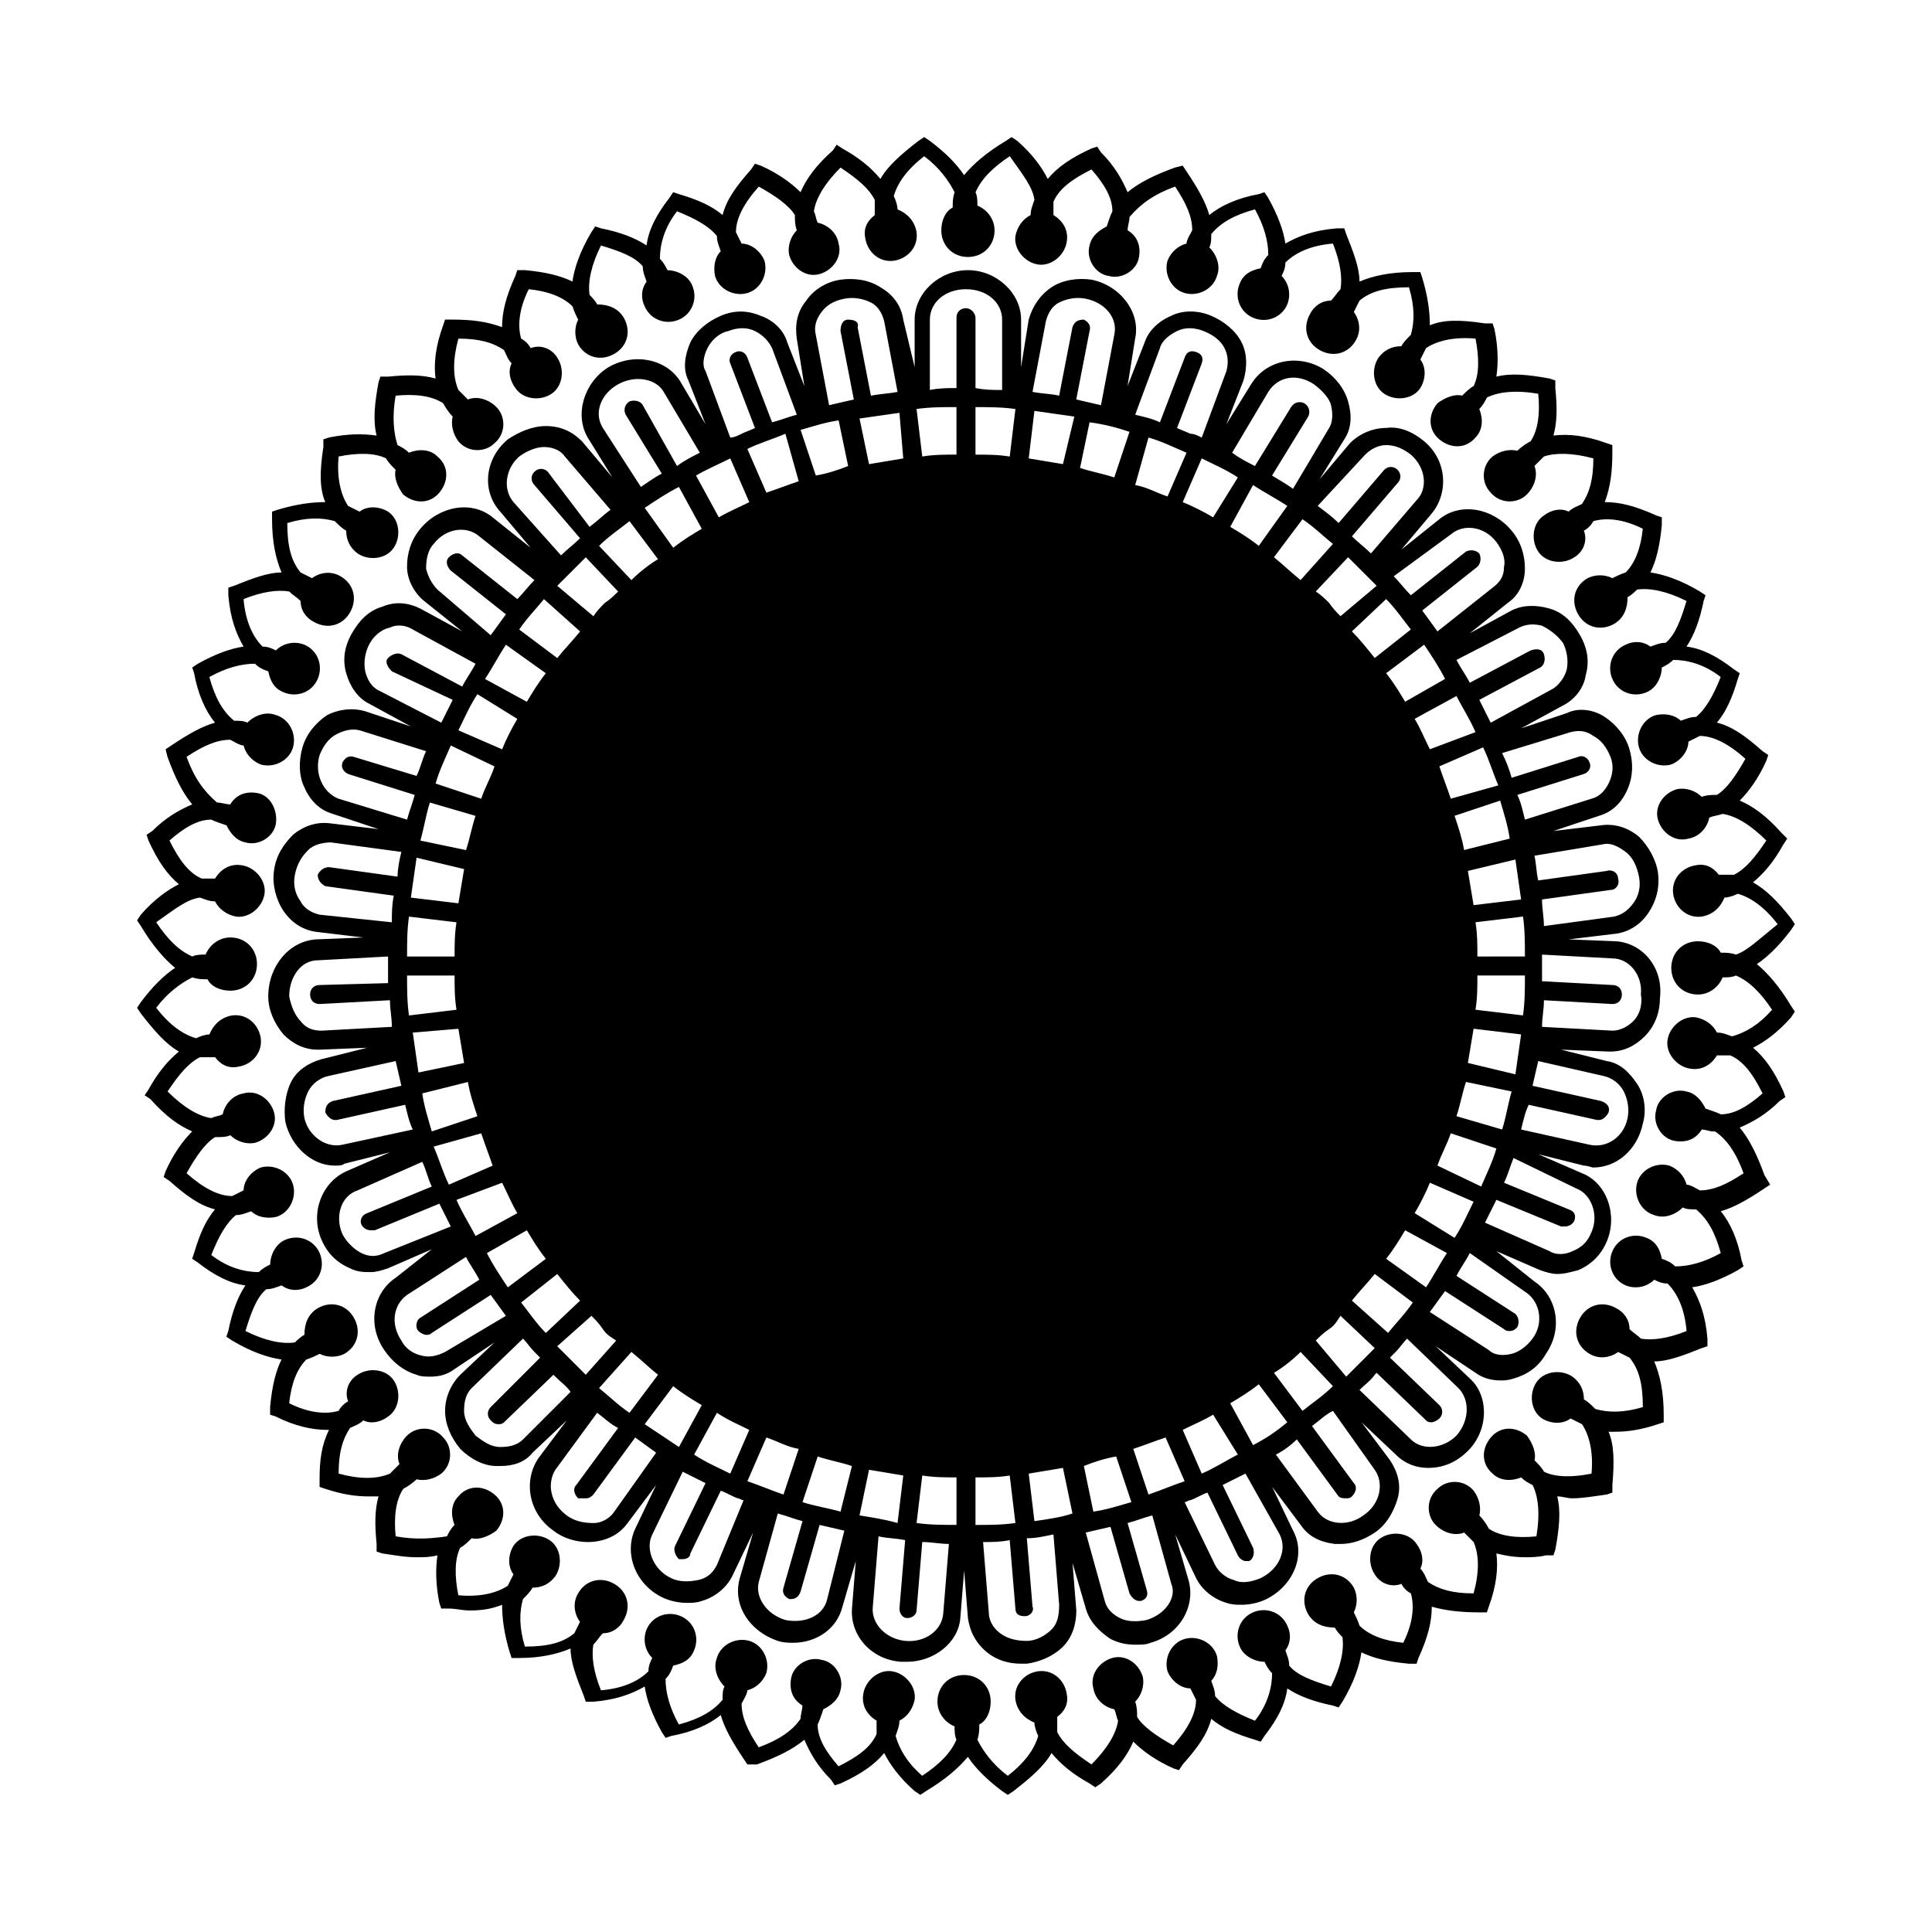
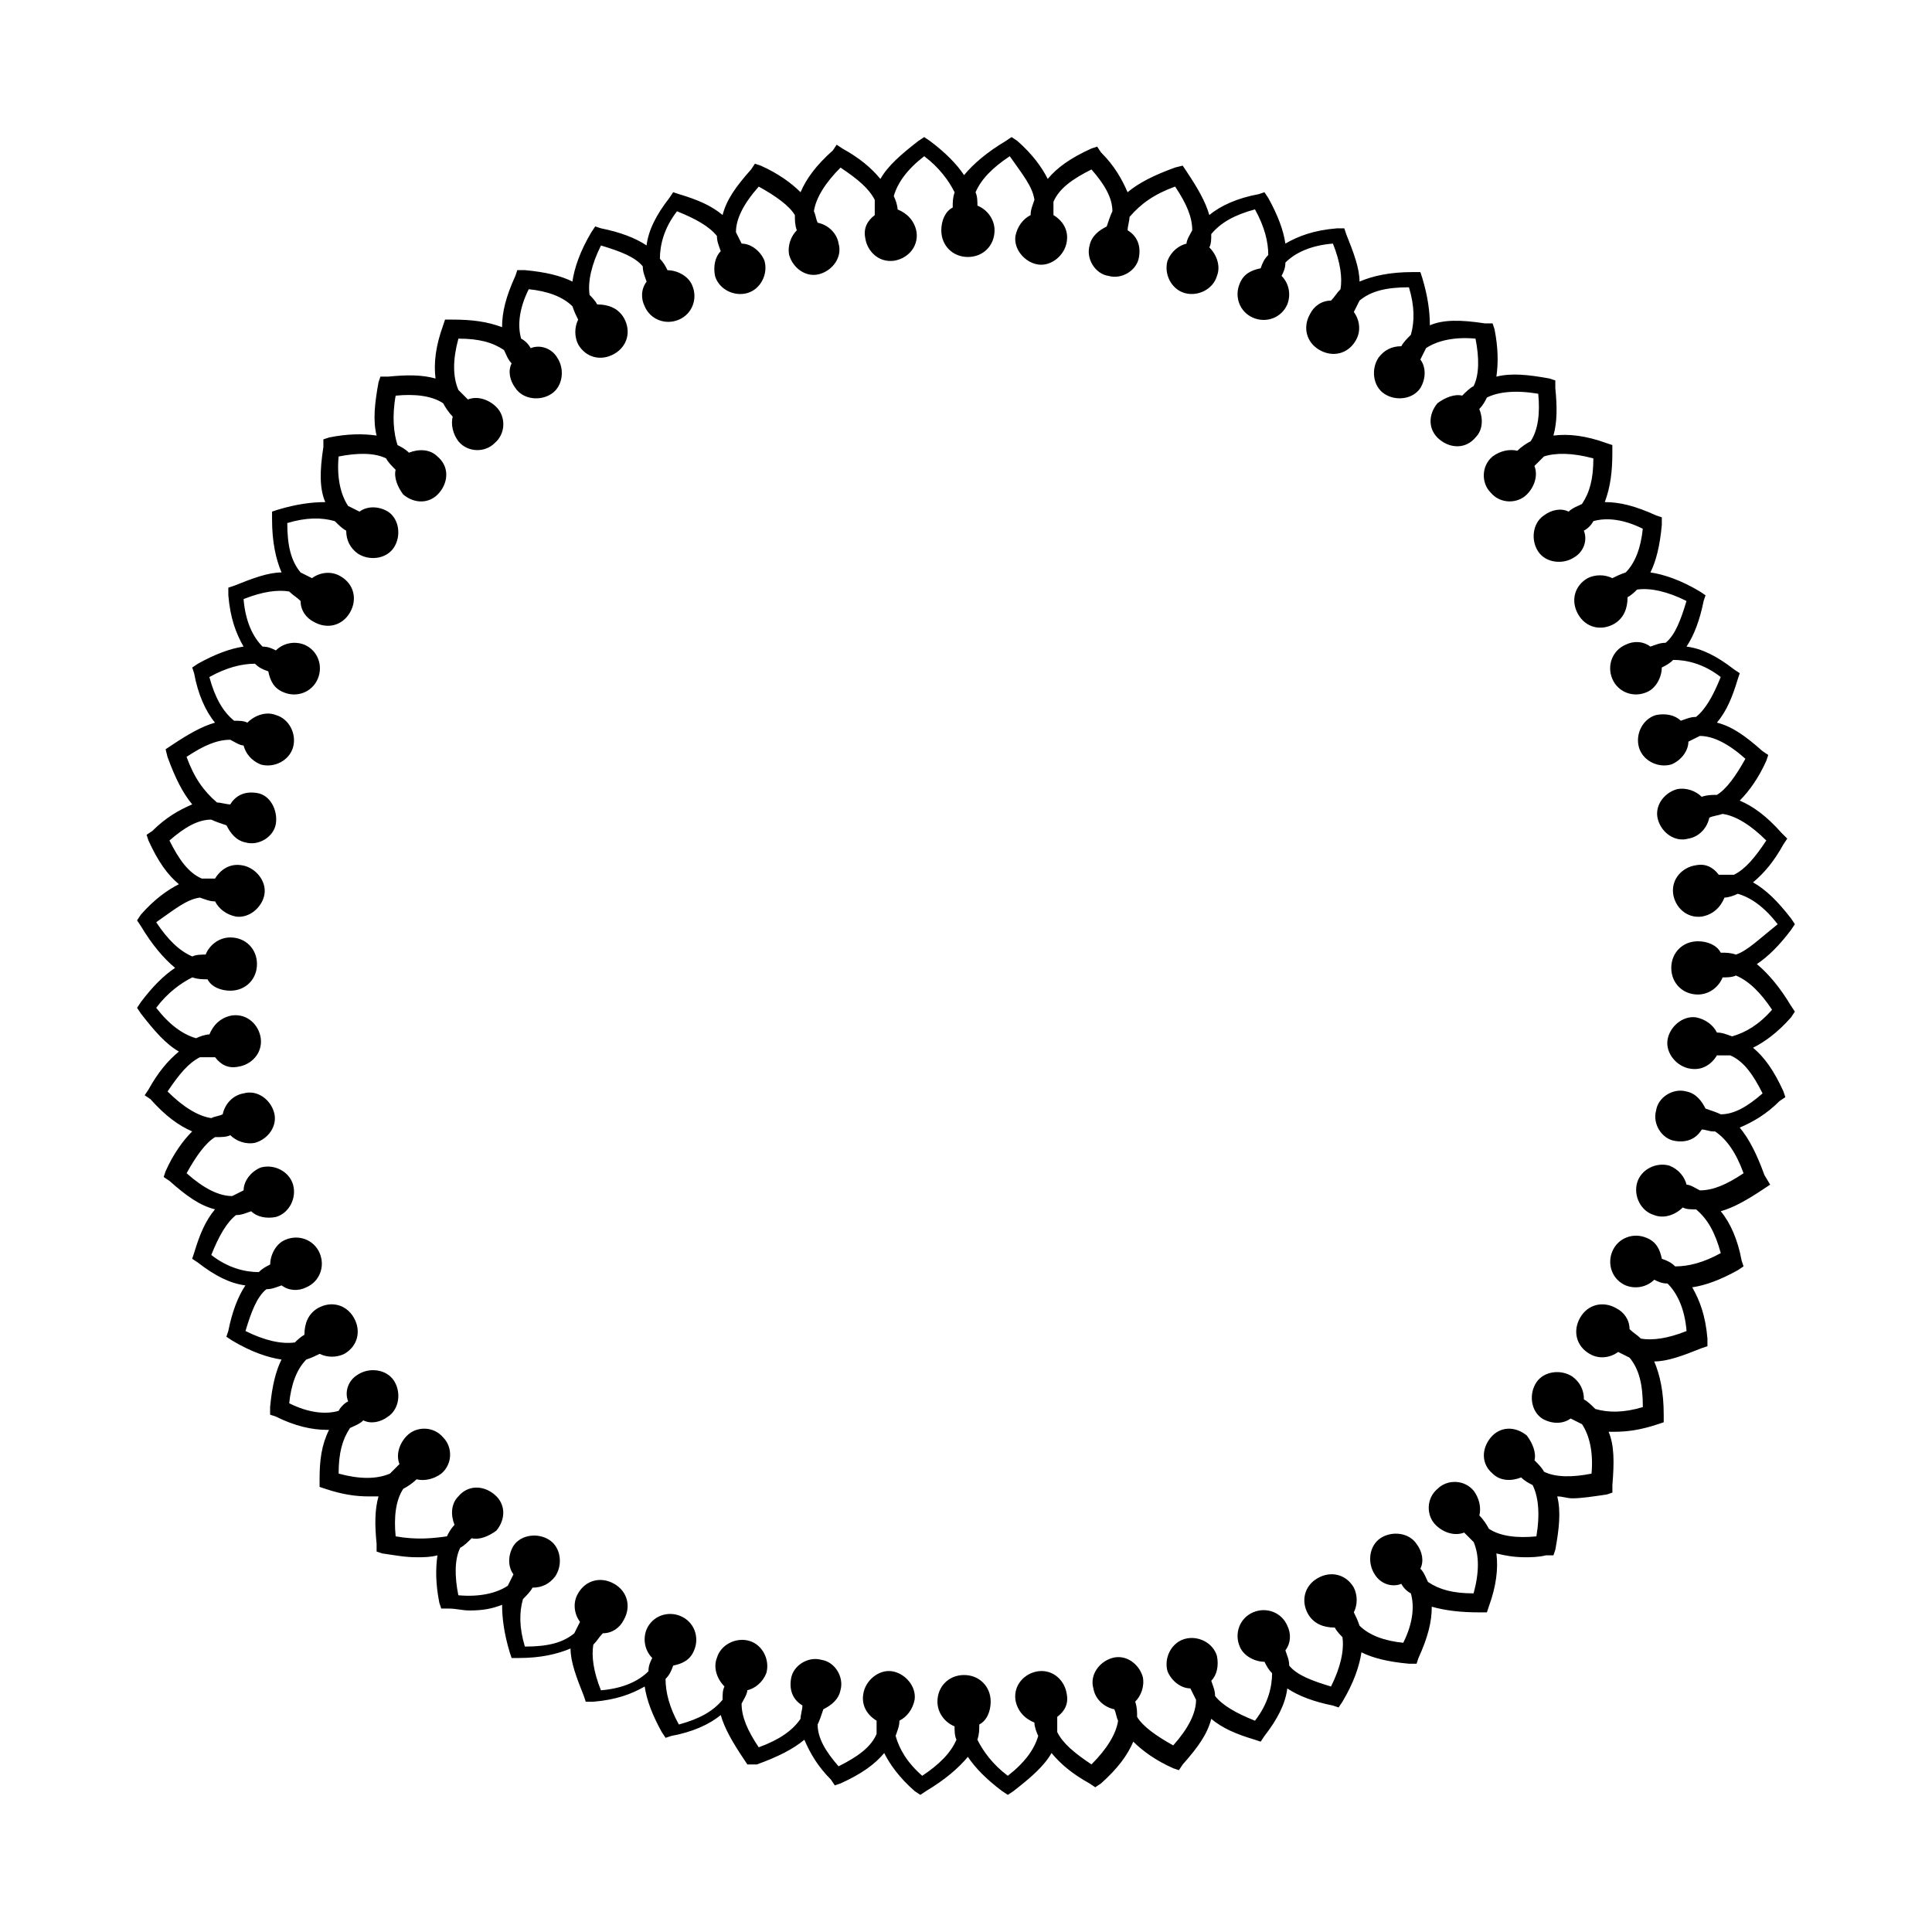
<svg xmlns="http://www.w3.org/2000/svg" fill="#000000" width="800px" height="800px" version="1.1" viewBox="144 144 512 512">
  <g>
-     <path d="m572.3 393.45-12.594-0.504 12.594-1.512c3.527-0.504 6.551-2.519 8.566-5.543 2.016-3.023 3.023-6.551 2.519-10.578-0.504-3.527-2.519-7.055-5.039-9.574-3.023-2.519-6.551-3.527-10.078-3.023l-12.594 1.512 12.09-4.031c3.527-1.008 6.047-3.527 7.559-7.055s1.512-7.055 0.504-10.578c-1.008-3.527-3.527-6.551-6.551-8.566-3.023-2.016-7.055-2.519-10.078-1.008l-12.09 4.031 11.082-6.047c3.023-1.512 5.543-4.535 6.047-8.062 1.008-3.527 0.504-7.055-1.512-10.578-2.016-3.527-4.535-6.047-8.062-7.055-3.527-1.008-7.055-1.008-10.078 0.504l-11.082 6.047 10.078-8.062c3.023-2.016 4.535-5.543 4.535-9.07 0-3.527-1.008-7.055-3.527-10.078-5.039-6.047-13.602-7.559-19.145-3.023l-10.078 8.062 8.062-9.574c4.535-5.543 4.031-14.105-2.016-19.145-3.023-2.519-6.551-4.031-10.078-3.527-3.527 0-7.055 1.512-9.574 4.031l-8.062 9.574 6.551-10.578c2.016-3.023 2.016-6.551 1.008-10.078-1.008-3.527-3.527-6.551-6.551-8.566-6.551-4.031-15.113-2.519-19.145 4.031l-6.551 10.578 4.535-11.586c1.008-3.527 1.008-7.055-0.504-10.078-1.512-3.023-4.535-5.543-8.062-7.055-3.527-1.512-7.559-1.512-10.578 0-3.527 1.512-6.047 4.031-7.055 7.055l-4.535 11.586 2.016-12.594c1.512-7.055-4.031-14.105-11.586-15.617-3.527-0.504-7.559 0-10.578 2.016-3.023 2.016-5.039 5.039-6.047 8.566l-2.016 12.594v-12.594c0-7.055-6.551-13.098-14.105-13.098-7.559 0-14.105 6.047-14.105 13.098v12.594l-3.019-12.586c-0.504-3.527-2.519-6.551-6.047-8.566-3.023-2.016-7.055-2.519-10.578-2.016-3.527 0.504-7.055 2.519-9.07 5.543-2.519 3.023-3.023 6.551-2.519 10.078l2.016 12.594-4.535-11.586c-1.008-3.527-4.031-6.047-7.055-7.055-3.527-1.512-7.055-1.512-10.578 0-3.527 1.512-6.551 4.031-8.062 7.055-1.512 3.527-2.016 7.055-0.504 10.078l4.535 11.586-6.547-11.086c-3.527-6.047-12.09-8.062-19.145-4.031-6.551 4.031-9.07 12.594-5.543 18.641l6.551 10.578-8.062-9.574c-2.519-2.519-5.543-4.031-9.574-4.031-3.527 0-7.055 1.512-10.078 3.527-6.047 5.039-7.055 13.602-2.016 19.145l8.062 9.574-10.078-8.062c-5.543-4.535-14.105-3.023-19.145 3.023-2.519 3.023-3.527 6.551-3.527 10.078 0 3.527 2.016 7.055 4.535 9.07l10.078 8.062-11.082-6.047c-3.023-1.512-6.551-2.016-10.078-0.504-3.527 1.008-6.047 3.527-8.062 7.055-2.016 3.527-2.519 7.055-1.512 10.578 1.008 3.527 3.023 6.551 6.047 8.062l11.082 6.047-12.09-4.031c-3.527-1.008-7.055-0.504-10.078 1.008-3.023 2.016-5.543 5.039-6.551 8.566-1.008 3.527-1.008 7.559 0.504 10.578 1.512 3.527 4.031 6.047 7.559 7.055l12.09 4.031-12.594-1.512c-3.527-0.504-7.055 0.504-10.078 3.023-2.519 2.519-4.535 5.543-5.039 9.574-0.504 3.527 0.504 7.559 2.519 10.578 2.016 3.023 5.039 5.039 8.566 5.543l12.594 1.512-12.594 0.504c-7.055 0.504-12.594 7.055-12.594 15.113 0 3.527 1.512 7.055 4.031 10.078 2.519 2.519 5.543 4.031 9.07 4.031h0.504l12.594-0.504-12.09 3.023c-3.527 1.008-6.551 3.023-8.062 6.047-1.512 3.023-2.016 7.055-1.512 10.578 1.512 6.551 7.055 11.586 13.098 11.586 1.008 0 2.016 0 2.519-0.504l12.09-3.023-11.586 5.039c-6.551 3.023-9.574 11.082-6.551 18.137 1.512 3.527 4.031 6.047 7.559 7.559 2.016 1.008 3.527 1.008 5.543 1.008 1.512 0 3.023-0.504 4.535-1.008l11.586-5.039-9.566 7.555c-6.047 4.031-7.559 12.594-3.023 19.145 2.016 3.023 5.039 5.543 8.566 6.551 1.008 0.504 2.519 0.504 3.527 0.504 2.519 0 4.535-0.504 6.551-2.016l10.578-7.055-9.07 8.566c-2.519 2.519-4.031 6.047-4.031 9.574 0 3.527 1.512 7.055 4.031 10.078 2.519 2.519 6.047 4.535 9.574 4.535h1.008c3.527 0 6.551-1.008 8.566-3.527l9.07-8.566-7.559 10.078c-4.031 6.047-2.519 14.609 4.031 19.145 2.519 2.016 6.047 3.023 9.07 3.023 4.031 0 8.062-1.512 10.578-5.039l7.559-10.078-5.543 11.586c-3.023 6.551 0 14.609 7.055 18.137 2.016 1.008 4.535 1.512 6.551 1.512 1.512 0 2.519 0 4.031-0.504 3.527-1.008 6.551-3.527 8.062-6.551l5.543-11.586-3.527 12.09c-2.016 7.055 2.519 14.105 10.078 16.625 1.512 0.504 3.023 0.504 4.031 0.504 6.047 0 11.586-3.527 13.098-9.574l3.527-12.09-1.008 12.594c-0.504 7.055 5.039 13.602 13.098 14.105h1.512c7.055 0 13.602-5.039 14.105-11.586l1.008-12.594 1.008 12.594c0.504 3.527 2.016 6.551 5.039 9.07 2.519 2.016 5.543 3.023 9.07 3.023h1.512c3.527-0.504 7.055-2.016 9.574-4.535s3.527-6.047 3.527-9.574l-1.008-12.594 3.527 12.09c1.008 3.527 3.527 6.047 6.551 8.062 2.016 1.008 4.031 1.512 6.551 1.512 1.512 0 3.023 0 4.031-0.504 7.559-2.016 12.09-9.574 10.078-16.625l-3.527-12.09 5.543 11.586c1.512 3.023 4.535 5.543 8.062 6.551 1.512 0.504 2.519 0.504 4.031 0.504 2.016 0 4.535-0.504 6.551-1.512 7.055-3.527 10.578-11.586 7.055-18.137l-5.543-11.586 7.559 10.078c2.016 3.023 5.039 4.535 9.07 5.039h1.512c3.023 0 6.047-1.008 9.07-3.023 3.023-2.016 5.039-5.543 6.047-9.07 1.008-3.527 0-7.055-2.016-10.078l-7.559-10.078 9.07 8.566c2.519 2.519 5.543 3.527 8.566 3.527 4.031 0 7.559-1.512 10.578-4.535 5.543-5.543 5.543-14.609 0.504-19.145l-9.07-8.566 10.578 7.055c2.016 1.512 4.535 2.016 6.551 2.016 1.008 0 2.016 0 3.527-0.504 3.527-1.008 6.551-3.023 8.566-6.551 4.535-6.551 3.023-15.113-3.023-19.145l-10.105-8.062 11.586 5.039c1.512 0.504 3.023 1.008 4.535 1.008 2.016 0 3.527-0.504 5.543-1.008 3.527-1.512 6.047-4.031 7.559-7.559 3.023-7.055 0-15.617-6.551-18.137l-11.586-5.039 12.09 3.023c1.008 0 2.016 0.504 2.519 0.504 6.047 0 11.586-4.535 13.098-11.586 1.008-3.527 0.504-7.559-1.512-10.578-2.016-3.023-4.535-5.543-8.062-6.047l-12.09-3.023 12.594 0.504h0.504c3.527 0 6.551-1.512 9.07-4.031s4.031-6.047 4.031-10.078c1.008-8.059-4.535-14.609-11.59-15.113zm-3.527-25.695c2.016-0.504 4.031 0.504 6.047 2.016 2.016 1.512 3.023 4.031 3.527 6.551 0.504 2.519 0 5.039-1.512 7.055-1.512 2.016-3.023 3.023-5.039 3.527l-18.641 2.519c0-2.519-0.504-4.535-0.504-7.055l18.137-2.519c1.512 0 2.519-1.512 2.016-3.023 0-1.512-1.512-2.519-3.023-2.016l-18.137 2.519c-0.504-2.016-0.504-4.535-1.008-6.551zm-8.562-29.723c2.016-0.504 4.031-0.504 6.047 1.008 2.016 1.008 3.527 3.023 4.535 5.543 1.008 2.519 0.504 5.039-0.504 7.055-1.008 2.016-2.519 3.527-4.535 4.031l-17.633 5.543c-0.504-2.016-1.008-4.535-2.016-6.551l17.633-5.543c1.512-0.504 2.016-2.016 1.512-3.023-0.504-1.512-2.016-2.016-3.023-1.512l-17.633 5.543c-0.504-2.016-1.512-4.535-2.519-6.551zm-28.215 31.234c-0.504-3.023-1.512-6.047-2.519-9.07l12.09-4.031c1.008 3.527 2.016 6.551 2.519 10.078zm13.602 2.519c0.504 3.527 1.008 7.055 1.512 10.578l-12.594 1.512c-0.504-3.023-1.008-6.047-1.512-9.07zm-17.129-16.121c-1.008-3.023-2.016-5.543-3.023-8.566l11.586-5.039c1.512 3.023 2.519 6.551 4.031 10.078zm-5.539-13.102c-1.512-3.023-2.519-5.543-4.031-8.062l11.082-6.047c1.512 3.023 3.527 6.047 5.039 9.574zm-6.551-12.594c-1.512-2.519-3.023-5.039-5.039-7.559l10.078-7.559c2.016 3.023 4.031 6.047 5.543 9.07zm-8.062-11.586c-2.016-2.519-4.031-5.039-6.047-7.055l9.07-8.566c2.519 2.519 4.535 5.543 6.551 8.062zm-9.066-11.086c-1.008-1.008-2.016-2.016-3.023-3.527-1.008-1.008-2.016-2.016-3.527-3.023l8.566-9.07 7.559 7.559zm-10.582-9.57c-2.519-2.016-4.535-4.031-7.055-6.047l7.559-10.078c3.023 2.016 5.543 4.535 8.062 6.551zm-11.082-9.07c-2.519-2.016-5.039-3.527-7.559-5.039l6.047-11.082c3.023 2.016 6.047 3.527 9.07 5.543zm11.082 213.62 8.566 9.07c-2.519 2.519-5.543 4.535-8.062 6.551l-7.559-10.078c2.519-1.516 5.039-3.531 7.055-5.543zm4.031-3.023c1.008-1.008 2.016-2.016 3.527-3.023 1.512-1.008 2.016-2.016 3.023-3.527l9.07 8.566c-2.519 2.519-5.039 5.039-7.559 7.559zm9.574-10.582c2.016-2.519 4.031-4.535 6.047-7.055l10.078 7.559c-2.016 3.023-4.535 5.543-6.551 8.062zm9.066-11.082c2.016-2.519 3.527-5.039 5.039-7.559l11.082 6.047c-2.016 3.023-3.527 6.047-5.543 9.07zm7.559-12.094c1.512-2.519 3.023-5.543 4.031-8.062l11.586 5.039c-1.512 3.023-3.023 6.551-5.039 9.574zm6.043-12.594c1.008-3.023 2.519-5.543 3.527-8.566l12.09 4.031c-1.008 3.527-2.519 6.551-4.031 10.078zm5.039-13.098c1.008-3.023 1.512-6.047 2.519-9.07l12.09 2.519c-1.008 3.527-1.512 7.055-2.519 10.078zm3.023-14.109c0.504-3.023 1.008-6.047 1.512-9.07l12.594 1.512c-0.504 3.527-1.008 7.055-1.512 10.578zm2.016-14.105c0.504-3.023 0.504-6.047 0.504-9.07h12.594c0 3.527 0 7.055-0.504 10.578zm0.504-14.105c0-3.023 0-6.047-0.504-9.07l12.594-1.512c0.504 3.527 0.504 7.055 0.504 10.578zm11.082-87.16c2.016-1.008 4.031-1.008 6.047-0.504 2.016 1.008 4.031 2.519 5.543 4.535 1.008 2.016 1.512 4.535 1.008 7.055-0.504 2.016-2.016 4.031-3.527 5.039l-16.625 9.07c-1.008-2.016-2.016-4.031-3.023-6.047l16.121-8.566c1.008-0.504 1.512-2.016 1.008-3.527s-2.016-1.512-3.527-1.008l-16.121 8.566c-1.008-2.016-2.519-4.031-3.527-6.047zm-18.137-24.688c3.527-3.023 9.07-2.016 12.09 2.016 1.512 2.016 2.519 4.535 2.016 6.551 0 2.519-1.008 4.031-3.023 5.543l-14.609 11.586c-1.512-2.016-2.519-3.527-4.031-5.543l14.609-11.586c1.008-1.008 1.008-2.519 0.504-3.527-1.008-1.008-2.519-1.008-3.527-0.504l-14.609 11.586c-1.512-1.512-3.023-3.527-4.535-5.039zm-22.672-21.16c1.512-1.512 3.527-2.519 5.543-2.519 2.519 0 4.535 1.008 6.551 2.519 4.031 3.527 4.535 9.07 1.512 12.09l-12.09 14.105c-1.512-1.512-3.527-3.023-5.039-4.535l12.09-14.105c1.008-1.008 1.008-2.519 0-3.527-1.008-1.008-2.519-1.008-3.527 0l-12.09 14.105c-1.512-1.512-3.527-3.023-5.543-4.535zm-25.691-16.625c2.519-4.031 7.559-5.039 12.09-2.016 2.016 1.512 4.031 3.527 4.535 5.543 0.504 2.016 0.504 4.535-0.504 6.047l-9.574 16.121c-2.016-1.512-4.031-2.519-5.543-3.527l9.574-15.617c0.504-1.008 0.504-2.519-1.008-3.527-1.008-0.504-2.519-0.504-3.527 1.008l-9.574 15.617c-2.016-1.008-4.031-2.016-6.047-3.527zm-8.062 22.672-6.551 10.578c-2.519-1.512-5.543-3.023-8.062-4.031l5.039-11.586c3.023 1.512 6.551 3.023 9.574 5.039zm0 258.96c-3.023 1.512-6.047 3.527-9.574 5.039l-5.039-11.586c3.023-1.512 5.543-2.519 8.062-4.031zm-20.656-293.21c0.504-2.016 2.519-3.527 4.535-4.535 2.016-1.008 4.535-1.008 7.055 0 2.519 1.008 4.535 2.519 5.543 4.535 1.008 2.016 1.008 4.031 0.504 6.047l-6.551 17.633c-1.008-0.504-2.016-1.008-3.023-1.008-1.008-0.504-2.519-1.008-3.527-1.512l6.551-17.129c0.504-1.512 0-2.519-1.512-3.023-1.512-0.504-2.519 0-3.023 1.512l-6.551 17.129c-2.016-1.008-4.535-1.512-6.551-2.016zm-3.023 23.68c3.527 1.008 6.551 2.519 10.078 4.031l-5.039 11.586c-3.023-1.008-5.543-2.519-8.566-3.023zm-5.039-1.512-4.031 12.09c-3.023-1.008-6.047-1.512-9.07-2.519l2.519-12.09c4.035 0.504 7.562 1.512 10.582 2.519zm-30.227-6.047-1.512 12.594c-3.023-0.504-6.047-0.504-9.07-0.504v-12.594c3.527 0 7.055 0 10.582 0.504zm-29.727 13.098c-3.023 0.504-6.047 1.008-9.07 1.512l-2.519-12.09c3.527-0.504 7.055-1.008 10.578-1.512zm-51.891-29.219c1.008-2.016 3.023-4.031 5.543-4.535 2.519-1.008 5.039-1.008 7.055 0 2.016 1.008 3.527 2.519 4.535 4.535l6.551 17.633c-2.016 0.504-4.535 1.512-6.551 2.016l-6.551-17.129c-0.504-1.512-2.016-2.016-3.023-1.512-1.512 0.504-2.016 2.016-1.512 3.023l6.551 17.129c-1.008 0.504-2.519 1.008-3.527 1.512-1.008 0.504-2.016 1.008-3.023 1.008l-6.551-17.633c-1.008-1.516-0.504-4.031 0.504-6.047zm24.184 35.266c-3.023 1.008-5.543 2.016-8.566 3.023l-5.039-11.586c3.023-1.512 6.551-2.519 10.078-4.031zm-18.137-6.047 5.039 11.586c-3.023 1.512-5.543 2.519-8.062 4.031l-6.047-11.082c2.519-1.512 6.047-3.023 9.07-4.535zm-39.801 45.848c-2.016 2.519-4.031 4.535-6.047 7.055l-10.078-7.559c2.016-3.023 4.535-5.543 6.551-8.062zm-6.047-12.09 7.559-7.559 8.566 9.07c-1.008 1.008-2.016 2.016-3.527 3.023-1.008 1.008-2.016 2.016-3.023 3.527zm-3.023 23.172c-2.016 2.519-3.527 5.039-5.039 7.559l-11.082-6.047c2.016-3.023 3.527-6.047 5.543-9.07zm-7.559 12.094c-1.512 2.519-3.023 5.543-4.031 8.062l-11.586-5.039c1.512-3.023 3.023-6.551 5.039-9.574zm-6.043 12.594c-1.008 3.023-2.519 5.543-3.527 8.566l-12.09-4.031c1.008-3.527 2.519-6.551 4.031-10.078zm-5.039 13.102c-1.008 3.023-1.512 6.047-2.519 9.07l-12.09-2.519c1.008-3.527 1.512-7.055 2.519-10.078zm-3.023 14.105c-0.504 3.023-1.008 6.047-1.512 9.07l-12.594-1.512c0.504-3.527 1.008-7.055 1.512-10.578zm-2.016 14.105c-0.504 3.023-0.504 6.047-0.504 9.07h-12.594c0-3.527 0-7.055 0.504-10.578zm-0.504 14.105c0 3.023 0 6.047 0.504 9.07l-12.594 1.512c-0.504-3.527-0.504-7.055-0.504-10.578zm1.008 14.109c0.504 3.023 1.008 6.047 1.512 9.07l-12.09 2.519c-0.504-3.527-1.008-7.055-1.512-10.578zm2.519 14.105c0.504 3.023 1.512 6.047 2.519 9.07l-12.09 4.031c-1.008-3.527-2.016-6.551-2.519-10.078zm3.527 13.602c1.008 3.023 2.016 5.543 3.023 8.566l-11.586 5.039c-1.512-3.023-2.519-6.551-4.031-10.078zm5.543 13.102c1.512 3.023 2.519 5.543 4.031 8.062l-11.082 6.047c-1.512-3.023-3.527-6.047-5.039-9.574zm6.547 12.594c1.512 2.519 3.023 5.039 5.039 7.559l-10.078 7.559c-2.016-3.023-4.031-6.047-5.543-9.07zm8.062 11.59c2.016 2.519 4.031 5.039 6.047 7.055l-9.07 8.566c-2.519-2.519-4.535-5.543-6.551-8.062zm9.066 11.082c1.008 1.008 2.016 2.016 3.023 3.527 1.008 1.512 2.016 2.016 3.527 3.023l-8.059 9.066c-2.519-2.519-5.039-5.039-7.559-7.559zm10.582 9.574c2.519 2.016 4.535 4.031 7.055 6.047l-7.559 10.078c-3.023-2.016-5.543-4.535-8.062-6.551zm0-204.55-8.566-9.07c2.519-2.519 5.543-4.535 8.062-6.551l7.559 10.078c-2.519 1.512-5.039 3.527-7.055 5.543zm3.527-19.145c3.023-2.016 6.047-4.031 9.07-5.543l6.047 11.082c-2.519 1.512-5.039 3.023-7.559 5.039zm27.707 244.35-5.039 11.586c-3.023-1.512-6.551-3.023-9.574-5.039l6.047-11.082c3.027 2.016 5.547 3.023 8.566 4.535zm-38.793-265.51c-2.519-4.031-0.504-9.07 4.031-11.586 4.535-2.519 10.078-1.512 12.09 2.016l9.574 16.117c-2.016 1.008-4.031 2.016-6.047 3.527l-9.066-16.121c-0.504-1.008-2.016-1.512-3.527-1.008-1.512 1.008-1.512 2.519-1.008 3.527l9.574 15.617c-2.016 1.008-4.031 2.519-5.543 3.527zm-23.676 19.648c-3.023-3.527-2.016-9.07 1.512-12.09 2.016-1.512 4.535-2.519 6.551-2.519 2.519 0 4.535 1.008 5.543 2.519l12.09 14.105c-2.016 1.512-3.527 3.023-5.543 4.535l-11.086-14.613c-1.008-1.008-2.519-1.008-3.527 0-1.008 1.008-1.008 2.519 0 3.527l12.09 14.105c-1.512 1.512-3.527 3.023-5.039 4.535zm-20.152 23.176c-1.512-1.512-2.519-3.527-3.023-5.543 0-2.519 0.504-5.039 2.016-6.551 3.023-4.031 8.566-5.039 12.09-2.016l14.609 11.586c-1.512 1.512-3.023 3.527-4.535 5.039l-14.609-11.586c-1.008-1.008-2.519-0.504-3.527 0.504-1.008 1.008-0.504 2.519 0.504 3.527l14.609 11.586c-1.512 2.016-2.519 3.527-4.031 5.543zm-15.621 26.699c-2.016-1.008-3.023-3.023-3.527-5.039-0.504-2.519 0-5.039 1.008-7.055 1.008-2.016 3.023-4.031 5.543-4.535 2.016-1.008 4.535-0.504 6.047 0.504l16.625 9.07c-1.008 2.016-2.519 4.031-3.527 6.047l-16.121-8.566c-1.008-0.504-2.519 0-3.527 1.008-1.008 1.008 0 2.519 1.008 3.527l16.121 7.559c-1.008 2.016-2.016 4.031-3.023 6.047zm-10.578 28.719c-4.031-1.512-6.551-6.551-5.039-11.586 1.008-2.519 2.519-4.535 4.535-5.543 2.016-1.008 4.031-1.512 6.047-1.008l17.633 5.543c-1.008 2.016-1.512 4.535-2.519 6.551l-16.625-5.043c-1.512-0.504-2.519 0.504-3.023 1.512-0.504 1.512 0.504 2.519 1.512 3.023l17.633 5.543c-0.504 2.016-1.512 4.535-2.016 6.551zm-5.039 30.73c-2.016-0.504-4.031-1.512-5.039-3.527-1.512-2.016-2.016-4.535-1.512-7.055s1.512-4.535 3.527-6.551c1.512-1.512 4.031-2.016 6.047-2.016l18.641 2.519c-0.504 2.016-1.008 4.535-1.008 6.551l-18.137-2.519c-1.512 0-2.519 1.008-3.023 2.016 0 1.512 1.008 2.519 2.016 3.023l18.137 2.519c-0.504 2.519-0.504 4.535-0.504 7.055zm0.504 30.734c-2.016 0-4.031-0.504-5.543-2.519-1.512-1.512-2.519-4.031-3.023-6.551 0-5.039 3.023-9.574 7.559-9.574l18.641-1.008v2.519 4.535l-18.137 0.504c-1.512 0-2.519 1.008-2.519 2.519 0 1.512 1.008 2.519 2.519 2.519l18.641-1.008c0 2.519 0.504 4.535 0.504 7.055zm5.543 30.227c-4.535 1.008-9.07-2.519-10.078-7.055-0.504-2.519 0-5.039 1.008-7.055 1.008-2.016 3.023-3.527 5.039-4.031l18.137-4.031c0.504 2.016 1.008 4.535 1.512 6.551l-18.137 4.031c-1.512 0.504-2.016 1.512-2.016 3.023 0.504 1.008 1.512 2.016 2.519 2.016h0.504l18.137-4.031c0.504 2.016 1.008 4.535 2.016 6.551zm11.082 28.719c-2.016 1.008-4.031 1.008-6.047 0-2.016-1.008-4.031-3.023-5.039-5.039-2.016-4.535-0.504-10.078 4.031-11.586l17.129-7.559c1.008 2.016 1.512 4.535 2.519 6.551l-17.129 7.055c-1.512 0.504-2.016 2.016-1.512 3.023 0.504 1.008 1.512 1.512 2.519 1.512h1.008l17.129-7.055 3.023 6.047zm16.121 26.199c-2.016 1.008-4.031 1.512-6.047 1.008-2.519-0.504-4.535-2.016-5.543-4.031-3.023-4.535-2.016-9.574 1.512-12.09l15.617-10.078c1.008 2.016 2.519 4.031 3.527 6.047l-15.617 10.078c-1.008 0.504-1.512 2.519-0.504 3.527 0.504 0.504 1.512 1.008 2.016 1.008 0.504 0 1.008 0 1.512-0.504l15.617-10.078c1.512 2.016 2.519 3.527 4.031 5.543zm20.656 23.172c-1.512 1.512-3.527 2.016-6.047 2.016s-4.535-1.512-6.551-3.023c-1.512-2.016-3.023-4.031-3.023-6.551s0.504-4.535 2.016-6.047l13.602-13.098c1.008 1.008 2.016 2.519 3.023 3.527 0.504 0.504 1.008 1.008 1.512 1.512l-13.094 13.102c-1.008 1.008-1.008 2.519 0 3.527 0.504 0.504 1.008 1.008 2.016 1.008 0.504 0 1.008 0 1.512-0.504l13.098-12.594s0.504 0.504 0.504 0.504c1.512 1.512 3.023 2.519 4.031 4.031zm24.184 19.148c-1.008 1.512-3.023 3.023-5.543 3.023s-5.039-0.504-7.055-2.016c-2.016-1.512-3.527-3.527-4.031-6.047-0.504-2.016 0-4.535 1.008-6.047l11.082-15.113c2.016 1.512 3.527 3.023 5.543 4.031l-11.082 15.113c-1.008 1.008-0.504 2.519 0.504 3.527h2.019c1.008 0 1.512-0.504 2.016-1.008l11.082-15.113c2.016 1.512 3.527 2.519 5.543 4.031zm8.062-23.176 7.559-10.078c2.519 2.016 5.039 3.527 7.559 5.039l-6.047 11.082c-3.023-2.016-6.047-4.027-9.07-6.043zm19.145 37.281c-1.008 2.016-2.519 3.527-5.039 4.031-2.519 0.504-5.039 0.504-7.055-0.504-4.535-2.016-7.055-7.559-5.039-11.586l8.062-16.625c2.016 1.008 4.031 2.016 6.047 3.023l-8.062 16.625c-0.504 1.008 0 2.519 1.008 3.527h1.008c1.008 0 2.016-0.504 2.016-1.512l8.062-16.625c1.512 0.504 3.023 1.512 4.535 2.016 0.504 0 1.008 0.504 1.512 0.504zm8.059-22.168 5.039-11.586c3.023 1.008 5.543 2.519 8.566 3.023l-4.031 12.09c-3.023-1.008-6.551-2.519-9.574-3.527zm21.16 31.234c-1.008 4.535-6.047 6.551-11.082 5.543-5.039-1.512-8.062-6.047-7.055-10.078l5.039-18.137c2.016 0.504 4.535 1.512 6.551 2.016l-5.039 17.633c-0.504 1.512 0.504 2.519 1.512 3.023h0.504c1.008 0 2.016-0.504 2.519-2.016l5.039-17.633c2.016 0.504 4.535 1.008 6.551 1.512zm3.527-23.172c-3.527-1.008-7.055-1.512-10.078-2.519l4.031-12.09c3.023 1.008 6.047 1.512 9.07 2.519zm-6.547-274.58-4.031-12.09c3.527-1.008 6.551-2.016 10.078-2.519l2.519 12.09c-2.523 1.008-5.547 2.016-8.566 2.519zm8.562-41.312c-1.512 0-2.016 1.512-2.016 3.023l3.527 18.137c-2.016 0.504-4.535 1.008-6.551 1.512l-3.527-18.641c-0.504-2.016 0-4.031 1.512-6.047s3.527-3.023 6.047-3.527c2.519-0.504 5.039 0 7.055 1.008 2.016 1.008 3.023 3.023 3.527 5.039l3.527 18.641c-2.519 0.504-4.535 0.504-7.055 1.008l-3.527-18.137c0.504-1.512-1.008-2.016-2.519-2.016zm3.023 316.89 2.519-12.09c3.023 0.504 6.047 1.008 9.07 1.512l-1.512 12.594c-3.527-1.008-7.055-1.512-10.078-2.016zm22.168 26.199c-0.504 4.535-5.039 7.559-10.078 7.055-5.039-0.504-9.07-4.535-8.566-9.07l1.512-18.641c2.016 0.504 4.535 0.504 7.055 1.008l-1.512 18.137c0 1.512 1.008 2.519 2.016 2.519 1.512 0 2.519-1.008 2.519-2.016l1.512-18.137c2.519 0 4.535 0.504 7.055 0.504zm3.527-23.68c-3.527 0-7.055 0-10.578-0.504l1.512-12.594c3.023 0.504 6.047 0.504 9.07 0.504zm0-283.64c-3.023 0-6.047 0-9.07 0.504l-1.512-12.594c3.527-0.504 7.055-0.504 10.578-0.504zm2.519-38.793c-1.512 0-2.519 1.008-2.519 2.519v18.641c-2.519 0-4.535 0-7.055 0.504v-18.641c0-4.535 4.031-8.062 9.574-8.062s9.574 3.527 9.574 8.062v18.641c-2.519 0-4.535 0-7.055-0.504v-18.641c-0.004-1.008-1.008-2.519-2.519-2.519zm2.516 322.44v-12.594c3.023 0 6.047 0 9.07-0.504l1.512 12.594c-3.527 0.504-7.055 0.504-10.582 0.504zm20.156 27.711c-1.512 1.512-4.031 3.023-6.551 3.023-2.519 0-5.039-0.504-7.055-2.016-2.016-1.512-3.023-3.527-3.023-5.543l-1.512-18.641c2.519 0 4.535 0 7.055-0.504l1.512 18.137c0 1.512 1.008 2.016 2.519 2.016 1.512 0 2.519-1.512 2.016-2.519l-1.512-18.137c2.519 0 4.535-0.504 7.055-1.008l1.512 18.641c-0.004 3.023-0.508 5.039-2.016 6.551zm-4.535-28.719-1.512-12.594c3.023-0.504 6.047-1.008 9.07-1.512l2.519 12.09c-3.027 1.008-6.551 1.512-10.078 2.016zm7.555-280.12c-3.023-0.504-6.047-1.008-9.07-1.512l1.512-12.594c3.527 0.504 7.055 1.008 10.578 1.512zm5.543-38.289c-1.512 0-2.519 0.504-3.023 2.016l-3.527 18.137c-2.016-0.504-4.535-0.504-7.055-1.008l3.527-18.641c0.504-2.016 1.512-4.031 3.527-5.039 2.016-1.008 4.535-1.512 7.055-1.008 5.039 1.008 8.566 5.039 7.559 9.574l-3.527 18.641c-2.016-0.504-4.535-1.008-6.551-1.512l3.527-18.137c0.504-1.512-0.504-2.519-1.512-3.023zm8.566 301.28 4.031 12.09c-3.527 1.008-6.551 2.016-10.078 2.519l-2.519-12.09c2.519-1.008 5.543-2.016 8.566-2.519zm8.059 43.328c-2.519 0.504-5.039 0.504-7.055-0.504-2.016-1.008-3.527-2.519-4.031-4.535l-5.039-18.137c2.016-0.504 4.535-1.008 6.551-1.512l5.039 17.633c0.504 1.008 1.512 2.016 2.519 2.016h0.504c1.512-0.504 2.016-1.512 1.512-3.023l-5.039-17.633c2.016-0.504 4.535-1.512 6.551-2.016l5.039 18.137c1.512 3.527-1.512 8.062-6.551 9.574zm0.504-33.25-4.031-12.09c3.023-1.008 5.543-2.016 8.566-3.023l5.039 11.586c-3.023 1.008-6.551 2.519-9.574 3.527zm34.766 10.578c2.016 4.031 0 9.07-5.039 11.586-2.519 1.008-5.039 1.512-7.055 0.504-2.016-0.504-4.031-2.016-5.039-4.031l-8.062-16.625c0.504 0 1.008-0.504 1.512-0.504 1.512-0.504 3.023-1.512 4.535-2.016l8.062 16.625c0.504 1.008 1.512 1.512 2.016 1.512h1.008c1.008-0.504 1.512-2.016 1.008-3.527l-8.062-16.625c2.016-1.008 4.031-2.016 6.047-3.023zm-7.055-23.68-6.047-11.082c2.519-1.512 5.039-3.023 7.559-5.039l7.559 10.078c-3.023 2.519-6.047 4.531-9.07 6.043zm32.242 6.551c2.519 3.527 1.512 9.07-3.023 12.09-4.031 3.023-9.574 2.519-12.09-1.008l-11.082-15.113c2.016-1.008 4.031-2.519 5.543-4.031l11.082 15.113c0.504 0.508 1.512 0.508 2.016 0.508 0.504 0 1.008 0 1.512-0.504 1.008-1.008 1.512-2.519 0.504-3.527l-11.082-15.113c2.016-1.512 3.527-3.023 5.543-4.031zm22.168-21.664c3.023 3.023 3.023 8.566-0.504 12.594-3.527 3.527-9.07 4.031-12.09 1.008l-13.602-13.098c1.512-1.512 3.023-2.519 4.031-4.031l0.504-0.504 13.098 12.594c0.504 0.504 1.008 0.504 1.512 0.504s1.512-0.504 2.016-1.008c1.008-1.008 1.008-2.519 0-3.527l-13.098-12.594c0.504-0.504 1.008-1.008 1.512-1.512 1.008-1.008 2.016-2.519 3.023-3.527zm18.137-25.191c3.527 2.519 4.535 8.062 1.512 12.09-1.512 2.016-3.527 3.527-5.543 4.031-2.016 0.504-4.535 0.504-6.047-1.008l-15.617-10.078c1.512-2.016 2.519-3.527 4.031-5.543l15.617 10.078c0.504 0.504 1.008 0.504 1.512 0.504 1.008 0 1.512-0.504 2.016-1.008 0.504-1.008 0.504-2.519-0.504-3.527l-15.617-10.078c1.008-2.016 2.519-4.031 3.527-6.047zm13.102-27.707c4.031 1.512 6.047 7.055 4.031 11.586-1.008 2.519-2.519 4.031-5.039 5.039-2.016 1.008-4.535 1.008-6.047 0l-17.129-7.559c1.008-2.016 2.016-4.031 3.023-6.047l17.129 7.055h1.008c1.008 0 2.016-0.504 2.519-1.512 0.504-1.512 0-2.519-1.512-3.023l-17.129-7.055c1.008-2.016 1.512-4.031 2.519-6.551zm7.555-29.727c2.016 0.504 4.031 2.016 5.039 4.031 1.008 2.016 1.512 4.535 1.008 7.055-1.008 5.039-5.543 8.062-10.078 7.055l-18.137-4.031c0.504-2.016 1.008-4.535 2.016-6.551l18.137 4.031h0.504c1.008 0 2.016-1.008 2.519-2.016 0.504-1.512-0.504-2.519-2.016-3.023l-18.137-4.031c0.504-2.016 1.008-4.535 1.512-6.551zm7.559-14.609c-1.512 1.512-3.527 2.519-5.543 2.519l-18.641-1.008c0-2.519 0.504-4.535 0.504-7.055l18.137 1.008c1.512 0 2.519-1.008 2.519-2.519 0-1.512-1.008-2.519-2.519-2.519l-18.641-1.008v-4.535-2.519l18.641 1.008c4.535 0 8.062 4.535 7.559 9.574 0.504 3.023-0.504 5.543-2.016 7.055z" />
    <path d="m608.57 377.83c3.023-2.519 5.543-5.543 8.062-10.078l1.008-1.512-1.512-1.512c-4.031-4.535-7.559-7.055-11.082-8.566 2.519-2.519 5.039-6.047 7.055-10.578l0.504-1.512-1.512-1.008c-4.535-4.031-8.062-6.551-12.09-7.559 2.519-3.023 4.031-6.551 5.543-11.586l0.504-1.512-1.512-1.008c-4.535-3.527-8.566-5.543-12.594-6.047 2.016-3.023 3.527-7.055 4.535-12.09l0.504-1.512-1.512-1.008c-5.039-3.023-9.574-4.535-13.098-5.039 1.512-3.023 2.519-7.055 3.023-12.594v-2.016l-1.512-0.504c-5.543-2.519-9.574-3.527-13.602-3.527 1.5-4.027 2.004-8.059 2.004-13.098v-2.016l-1.512-0.504c-5.543-2.016-10.078-2.519-14.105-2.016 1.008-3.527 1.008-7.559 0.504-12.594v-2.016l-1.512-0.504c-5.543-1.008-10.078-1.512-14.105-0.504 0.504-3.527 0.504-7.559-0.504-12.594l-0.504-1.512h-2.016c-6.551-1.008-11.086-1.008-14.609 0.504 0-3.527-0.504-7.559-2.016-12.594l-0.504-1.512h-2.016c-6.047 0-10.578 1.008-14.105 2.519 0-3.527-1.512-7.559-3.527-12.594l-0.504-1.512h-2.016c-6.047 0.504-10.078 2.016-13.602 4.031-0.504-3.527-2.016-7.559-4.535-12.09l-1.008-1.512-1.512 0.504c-5.543 1.008-10.078 3.023-13.098 5.543-1.008-3.527-3.023-7.055-6.047-11.586l-1.008-1.512-2.016 0.496c-5.543 2.016-9.574 4.031-12.594 6.551-1.512-3.527-3.527-7.055-7.055-10.578l-1.008-1.512-1.512 0.5c-5.543 2.519-9.07 5.039-11.586 8.062-1.512-3.023-4.031-6.551-8.062-10.078l-1.512-1.008-1.512 1.008c-5.039 3.023-8.566 6.047-11.082 9.07-2.016-3.023-5.039-6.047-9.07-9.07l-1.512-1.008-1.512 1.008c-4.535 3.527-8.062 6.551-10.078 10.078-2.519-3.023-5.543-5.543-10.078-8.062l-1.512-1.008-1.004 1.512c-4.535 4.031-7.055 7.559-8.566 11.082-2.519-2.519-6.047-5.039-10.578-7.055l-1.512-0.504-1.008 1.512c-4.031 4.535-6.551 8.062-7.559 12.09-3.023-2.519-6.551-4.031-11.586-5.543l-1.512-0.504-1.008 1.512c-3.527 4.535-5.543 8.566-6.047 12.594-3.023-2.016-7.055-3.527-12.09-4.535l-1.512-0.504-1.008 1.512c-3.023 5.039-4.535 9.574-5.039 13.098-3.023-1.512-7.055-2.519-12.594-3.023h-2.016l-0.504 1.512c-2.519 5.543-3.527 9.574-3.527 13.602-4.027-1.5-8.059-2.004-13.098-2.004h-2.016l-0.504 1.512c-2.016 5.543-2.519 10.078-2.016 14.105-3.527-1.008-7.559-1.008-12.594-0.504h-2.016l-0.504 1.512c-1.008 5.543-1.512 10.078-0.504 14.105-3.527-0.504-7.559-0.504-12.594 0.504l-1.512 0.504v2.016c-1.008 6.551-1.008 11.086 0.504 14.613-3.527 0-7.559 0.504-12.594 2.016l-1.512 0.504v2.016c0 6.047 1.008 10.578 2.519 14.105-3.527 0-7.559 1.512-12.594 3.527l-1.512 0.504v2.016c0.504 6.047 2.016 10.078 4.031 13.602-3.527 0.504-7.559 2.016-12.09 4.535l-1.512 1.008 0.504 1.512c1.008 5.543 3.023 10.078 5.543 13.098-3.527 1.008-7.055 3.023-11.586 6.047l-1.512 1.008 0.496 2.012c2.016 5.543 4.031 9.574 6.551 12.594-3.527 1.512-7.055 3.527-10.578 7.055l-1.512 1.008 0.5 1.512c2.519 5.543 5.039 9.07 8.062 11.586-3.023 1.512-6.551 4.031-10.078 8.062l-1.008 1.512 1.008 1.512c3.023 5.039 6.047 8.566 9.07 11.082-3.023 2.016-6.047 5.039-9.07 9.07l-1.008 1.512 1.008 1.512c3.527 4.535 6.551 8.062 10.078 10.078-3.023 2.519-5.543 5.543-8.062 10.078l-1.008 1.512 1.512 1.004c4.031 4.535 7.559 7.055 11.082 8.566-2.519 2.519-5.039 6.047-7.055 10.578l-0.504 1.512 1.512 1.008c4.535 4.031 8.062 6.551 12.09 7.559-2.519 3.023-4.031 6.551-5.543 11.586l-0.504 1.512 1.512 1.008c4.535 3.527 8.566 5.543 12.594 6.047-2.016 3.023-3.527 7.055-4.535 12.09l-0.504 1.512 1.512 1.008c5.039 3.023 9.574 4.535 13.098 5.039-1.512 3.023-2.519 7.055-3.023 12.594v2.016l1.512 0.504c5.039 2.519 9.574 3.527 13.602 3.527h0.504c-2.004 4.027-2.508 8.059-2.508 13.098v2.016l1.512 0.504c4.535 1.512 8.062 2.016 11.586 2.016h2.519c-1.008 3.527-1.008 7.559-0.504 12.594v2.016l1.512 0.504c3.527 0.504 6.047 1.008 9.07 1.008 2.016 0 3.527 0 5.543-0.504-0.504 3.527-0.504 7.559 0.504 12.594l0.504 1.512h2.016c2.016 0 3.527 0.504 5.543 0.504 3.527 0 6.047-0.504 8.566-1.512 0 3.527 0.504 7.559 2.016 12.594l0.504 1.512h2.016c5.543 0 10.078-1.008 13.602-2.519 0 3.527 1.512 7.559 3.527 12.594l0.504 1.512h2.016c6.047-0.504 10.078-2.016 13.602-4.031 0.504 3.527 2.016 7.559 4.535 12.09l1.008 1.512 1.512-0.504c5.543-1.008 10.078-3.023 13.098-5.543 1.008 3.527 3.023 7.055 6.047 11.586l1.008 1.512 2.512 0.008c5.543-2.016 9.574-4.031 12.594-6.551 1.512 3.527 3.527 7.055 7.055 10.578l1.008 1.512 1.512-0.504c5.543-2.519 9.07-5.039 11.586-8.062 1.512 3.023 4.031 6.551 8.062 10.078l1.512 1.008 1.512-1.008c5.039-3.023 8.566-6.047 11.082-9.07 2.016 3.023 5.039 6.047 9.07 9.07l1.512 1.008 1.512-1.008c4.535-3.527 8.062-6.551 10.078-10.078 2.519 3.023 5.543 5.543 10.078 8.062l1.512 1.008 1.512-1.008c4.535-4.031 7.055-7.559 8.566-11.082 2.519 2.519 6.047 5.039 10.578 7.055l1.512 0.504 1.008-1.512c4.031-4.535 6.551-8.062 7.559-12.09 3.023 2.519 6.551 4.031 11.586 5.543l1.512 0.504 1.008-1.512c3.527-4.535 5.543-8.566 6.047-12.594 3.023 2.016 7.055 3.527 12.09 4.535l1.512 0.504 1.008-1.512c3.023-5.039 4.535-9.574 5.039-13.098 3.023 1.512 7.055 2.519 12.594 3.023h2.016l0.504-1.512c2.519-5.543 3.527-9.574 3.527-13.602 3.519 1 7.551 1.504 12.59 1.504h2.016l0.504-1.512c2.016-5.543 2.519-10.078 2.016-14.105 2.016 0.504 4.535 1.008 7.559 1.008 1.512 0 3.527 0 5.543-0.504h2.016l0.504-1.512c1.008-5.543 1.512-10.078 0.504-14.105 1.512 0 2.519 0.504 4.031 0.504 2.519 0 5.543-0.504 9.07-1.008l1.512-0.504v-2.016c0.504-6.047 0.504-10.578-1.008-14.105h1.512c3.527 0 7.055-0.504 11.586-2.016l1.512-0.504v-2.016c0-6.047-1.008-10.578-2.519-14.105 3.527 0 7.559-1.512 12.594-3.527l1.512-0.504v-2.016c-0.504-6.047-2.016-10.078-4.031-13.602 3.527-0.504 7.559-2.016 12.09-4.535l1.512-1.008-0.504-1.512c-1.008-5.543-3.023-10.078-5.543-13.098 3.527-1.008 7.055-3.023 11.586-6.047l1.512-1.008-1.512-2.519c-2.016-5.543-4.031-9.574-6.551-12.594 3.527-1.512 7.055-3.527 10.578-7.055l1.512-1.008-0.5-1.512c-2.519-5.543-5.039-9.07-8.062-11.586 3.023-1.512 6.551-4.031 10.078-8.062l1.008-1.512-1.008-1.512c-3.023-5.039-6.047-8.566-9.07-11.082 3.023-2.016 6.047-5.039 9.07-9.07l1.008-1.512-1.008-1.512c-3.527-4.535-6.551-7.555-10.078-9.57zm-4.531 19.145c-1.512-0.504-2.519-0.504-4.031-0.504-1.008-2.016-3.527-3.023-6.047-3.023-4.031 0-7.055 3.023-7.055 7.055s3.023 7.055 7.055 7.055c3.023 0 5.543-2.016 6.551-4.535 1.008 0 2.519 0 3.527-0.504 3.527 1.512 6.551 4.535 9.574 9.07-3.527 4.031-7.055 6.047-10.578 7.055-1.512-0.504-2.519-1.008-4.031-1.008-1.008-2.016-3.023-3.527-5.543-4.031-3.527-0.504-7.055 2.519-7.559 6.047s2.519 7.055 6.047 7.559c3.023 0.504 5.543-1.008 7.055-3.527h1.512 2.016c3.527 1.512 6.047 5.039 8.566 10.078-4.031 3.527-7.559 5.543-11.082 5.543-1.008-0.504-2.519-1.008-4.031-1.512-1.008-2.016-2.519-4.031-5.039-4.535-3.527-1.008-7.559 1.512-8.062 5.039-1.008 3.527 1.512 7.559 5.039 8.062 3.023 0.504 5.543-0.504 7.055-3.023 1.008 0 2.016 0.504 3.023 0.504h0.504c3.023 2.016 5.543 5.543 7.559 11.082-4.535 3.023-8.062 4.535-11.586 4.535-1.008-0.504-2.519-1.512-3.527-1.512-0.504-2.016-2.016-4.031-4.535-5.039-3.527-1.008-7.559 1.008-8.566 4.535-1.008 3.527 1.008 7.559 4.535 8.566 2.519 1.008 5.543 0 7.559-2.016 1.008 0.504 2.016 0.504 3.527 0.504 3.023 2.519 5.039 6.047 6.551 11.586-4.535 2.519-8.566 3.527-12.09 3.527-1.008-1.008-2.016-1.512-3.527-2.016-0.504-2.519-1.512-4.535-4.031-5.543-3.527-1.512-7.559 0-9.07 3.527-1.512 3.527 0 7.559 3.527 9.07 2.519 1.008 5.543 0.504 7.559-1.512 1.008 0.504 2.016 1.008 3.527 1.008 2.519 2.519 4.535 6.551 5.039 12.594-5.039 2.016-9.07 2.519-12.09 2.016-1.008-1.008-2.016-1.512-3.023-2.519 0-2.519-1.512-4.535-3.527-5.543-3.527-2.016-7.559-1.008-9.574 2.519-2.016 3.527-1.008 7.559 2.519 9.574 2.519 1.512 5.543 1.008 7.559-0.504 1.008 0.504 2.016 1.008 3.023 1.512 2.519 3.023 3.527 7.055 3.527 13.098-5.039 1.512-9.07 1.512-12.594 0.504-1.008-1.008-2.016-2.016-3.023-2.519 0-2.519-1.008-4.535-3.023-6.047-3.023-2.016-7.559-1.512-9.574 1.512-2.016 3.023-1.512 7.559 1.512 9.574 2.519 1.512 5.543 1.512 7.559 0 1.008 0.504 2.016 1.008 3.023 1.512 2.016 3.023 3.023 7.559 2.519 13.098-5.039 1.008-9.574 1.008-12.594-0.504-0.504-1.008-1.512-2.016-2.519-3.023 0.504-2.016-0.504-4.535-2.016-6.551-3.023-2.519-7.055-2.519-9.574 0.504-2.519 3.023-2.519 7.055 0.504 9.574 2.016 2.016 5.039 2.016 7.559 1.008 1.008 1.008 2.016 1.512 3.023 2.016 1.512 3.023 2.016 7.559 1.008 13.602-5.039 0.504-9.574 0-12.594-2.016-0.504-1.008-1.512-2.519-2.519-3.527 0.504-2.016 0-4.535-1.512-6.551-2.519-3.023-7.055-3.023-9.574-0.504-3.023 2.519-3.023 7.055-0.504 9.574 2.016 2.016 5.039 3.023 7.559 2.016l2.519 2.519c1.492 3.519 1.492 8.055-0.02 13.594-5.543 0-9.07-1.008-12.09-3.023-0.504-1.008-1.008-2.519-2.016-3.527 1.008-2.016 0.504-4.535-1.008-6.551-2.016-3.023-6.551-3.527-9.574-1.512s-3.527 6.551-1.512 9.574c1.512 2.519 4.535 3.527 7.055 2.519 0.504 1.008 1.512 2.016 2.519 2.519 1.008 3.527 0.504 8.062-2.016 13.098-5.039-0.504-9.07-2.016-11.586-4.535-0.504-1.512-1.008-2.519-1.512-3.527 1.008-2.016 1.008-4.535 0-6.551-2.016-3.527-6.047-4.535-9.574-2.519s-4.535 6.047-2.519 9.574c1.512 2.519 4.031 3.527 7.055 3.527 0.504 1.008 1.512 2.016 2.016 2.519 0.504 3.527-0.504 8.062-3.023 13.098-5.039-1.512-9.07-3.023-11.082-5.543 0-1.512-0.504-2.519-1.008-4.031 1.512-2.016 1.512-4.535 0.504-6.551-1.512-3.527-5.543-5.039-9.07-3.527-3.527 1.512-5.039 5.543-3.527 9.07 1.008 2.519 4.031 4.031 6.551 4.031 0.504 1.008 1.008 2.016 2.016 3.023 0 3.527-1.008 8.062-4.535 12.594-5.039-2.016-8.566-4.031-10.578-6.551 0-1.512-0.504-2.519-1.008-4.031 1.512-1.512 2.016-4.031 1.512-6.551-1.008-3.527-5.039-5.543-8.566-4.535-3.527 1.008-5.543 5.039-4.535 8.566 1.008 2.519 3.527 4.535 6.047 4.535 0.504 1.008 1.008 2.016 1.512 3.023 0 3.527-2.016 7.559-6.047 12.09-4.535-2.519-8.062-5.039-9.574-7.559 0-1.512 0-2.519-0.504-4.031 1.512-1.512 2.519-4.031 2.016-6.551-1.008-3.527-4.535-6.047-8.062-5.039-3.527 1.008-6.047 4.535-5.039 8.062 0.504 3.023 3.023 5.039 5.543 5.543 0.504 1.008 0.504 2.016 1.008 3.023-0.504 3.527-3.023 7.559-7.055 11.586-4.535-3.023-7.559-5.543-9.07-8.566v-4.031c2.016-1.512 3.023-3.527 2.519-6.047-0.504-3.527-3.527-6.551-7.559-6.047-3.527 0.504-6.551 3.527-6.047 7.559 0.504 3.023 2.519 5.039 5.039 6.047 0 1.008 0.504 2.519 1.008 3.527-1.008 3.527-3.527 7.055-8.062 10.578-4.031-3.023-6.551-6.551-8.062-9.574 0.504-1.512 0.504-2.519 0.504-4.031 2.016-1.008 3.023-3.527 3.023-6.047 0-4.031-3.023-7.055-7.055-7.055s-7.055 3.023-7.055 7.055c0 3.023 2.016 5.543 4.535 6.551 0 1.008 0 2.519 0.504 3.527-1.512 3.527-4.535 6.551-9.07 9.574-4.031-3.527-6.047-7.055-7.055-10.578 0.504-1.512 1.008-2.519 1.008-4.031 2.016-1.008 3.527-3.023 4.031-5.543 0.504-3.527-2.519-7.055-6.047-7.559-3.527-0.504-7.055 2.519-7.559 6.047-0.504 3.023 1.008 5.543 3.527 7.055v3.527c-1.512 3.527-5.039 6.047-10.078 8.566-3.527-4.031-5.543-7.559-5.543-11.082 0.504-1.008 1.008-2.519 1.512-4.031 2.016-1.008 4.031-2.519 4.535-5.039 1.008-3.527-1.512-7.559-5.039-8.062-3.527-1.008-7.559 1.512-8.062 5.039-0.504 3.023 0.504 5.543 3.023 7.055 0 1.008-0.504 2.519-0.504 3.527-2.016 3.023-5.543 5.543-11.082 7.559-3.023-4.535-4.535-8.062-4.535-11.586 0.504-1.008 1.512-2.519 1.512-3.527 2.016-0.504 4.031-2.016 5.039-4.535 1.008-3.527-1.008-7.559-4.535-8.566-3.527-1.008-7.559 1.008-8.566 4.535-1.008 2.519 0 5.543 2.016 7.559-0.504 1.008-0.504 2.016-0.504 3.527-2.519 3.023-6.047 5.039-11.586 6.551-2.519-4.535-3.527-8.566-3.527-12.09 1.008-1.008 1.512-2.016 2.016-3.527 2.519-0.504 4.535-1.512 5.543-4.031 1.512-3.527 0-7.559-3.527-9.07s-7.559 0-9.07 3.527c-1.008 2.519-0.504 5.543 1.512 7.559-0.504 1.008-1.008 2.016-1.008 3.527-2.519 2.519-6.551 4.535-12.594 5.039-2.016-5.039-2.519-9.07-2.016-12.09 1.008-1.008 1.512-2.016 2.519-3.023 2.519 0 4.535-1.512 5.543-3.527 2.016-3.527 1.008-7.559-2.519-9.574s-7.559-1.008-9.574 2.519c-1.512 2.519-1.008 5.543 0.504 7.559-0.504 1.008-1.008 2.016-1.512 3.023-3.023 2.519-7.055 3.527-13.098 3.527-1.512-5.039-1.512-9.07-0.504-12.594 1.008-1.008 2.016-2.016 2.519-3.023 2.519 0 4.535-1.008 6.047-3.023 2.016-3.023 1.512-7.559-1.512-9.574-3.023-2.016-7.559-1.512-9.574 1.512-1.512 2.519-1.512 5.543 0 7.559-0.504 1.008-1.008 2.016-1.512 3.023-3.023 2.016-7.559 3.023-13.098 2.519-1.008-5.039-1.008-9.574 0.504-12.594 1.008-0.504 2.016-1.512 3.023-2.519 2.016 0.504 4.535-0.504 6.551-2.016 2.519-3.023 2.519-7.055-0.504-9.574-3.023-2.519-7.055-2.519-9.574 0.504-2.016 2.016-2.016 5.039-1.008 7.559-1.008 1.008-1.512 2.016-2.016 3.023-3.508 0.504-8.043 1.008-13.586 0-0.504-5.039 0-9.574 2.016-12.594 1.008-0.504 2.519-1.512 3.527-2.519 2.016 0.504 4.535 0 6.551-1.512 3.023-2.519 3.023-7.055 0.504-9.574-2.519-3.023-7.055-3.023-9.574-0.504-2.016 2.016-3.023 5.039-2.016 7.559-1.008 1.008-1.512 1.512-2.519 2.519-3.527 1.512-8.059 1.512-13.602 0 0-5.543 1.008-9.07 3.023-12.09 1.008-0.504 2.519-1.008 3.527-2.016 2.016 1.008 4.535 0.504 6.551-1.008 3.023-2.016 3.527-6.551 1.512-9.574s-6.551-3.527-9.574-1.512c-2.519 1.512-3.527 4.535-2.519 7.055-1.008 0.504-2.016 1.512-2.519 2.519-3.527 1.008-8.062 0.504-13.098-2.016 0.504-5.039 2.016-9.07 4.535-11.586 1.512-0.504 2.519-1.008 3.527-1.512 2.016 1.008 4.535 1.008 6.551 0 3.527-2.016 4.535-6.047 2.519-9.574s-6.047-4.535-9.574-2.519c-2.519 1.512-3.527 4.031-3.527 7.055-1.008 0.504-2.016 1.512-2.519 2.016-3.527 0.504-8.062-0.504-13.098-3.023 1.512-5.039 3.023-9.07 5.543-11.082 1.512 0 2.519-0.504 4.031-1.008 2.016 1.512 4.535 1.512 6.551 0.504 3.527-1.512 5.039-5.543 3.527-9.07-1.512-3.527-5.543-5.039-9.07-3.527-2.519 1.008-4.031 4.031-4.031 6.551-1.008 0.504-2.016 1.008-3.023 2.016-3.527 0-8.062-1.008-12.594-4.535 2.016-5.039 4.031-8.566 6.551-10.578 1.512 0 2.519-0.504 4.031-1.008 1.512 1.512 4.031 2.016 6.551 1.512 3.527-1.008 5.543-5.039 4.535-8.566-1.008-3.527-5.039-5.543-8.566-4.535-2.519 1.008-4.535 3.527-4.535 6.047-1.008 0.504-2.016 1.008-3.023 1.512-3.527 0-7.559-2.016-12.09-6.047 2.519-4.535 5.039-8.062 7.559-9.574h0.504c1.008 0 2.519 0 3.527-0.504 1.512 1.512 4.031 2.519 6.551 2.016 3.527-1.008 6.047-4.535 5.039-8.062-1.008-3.527-4.535-6.047-8.062-5.039-3.023 0.504-5.039 3.023-5.543 5.543-1.008 0.504-2.016 0.504-3.023 1.008-3.527-0.504-7.559-3.023-11.586-7.055 3.023-4.535 5.543-7.559 8.566-9.07h2.016 2.016c1.512 2.016 3.527 3.023 6.047 2.519 3.527-0.504 6.551-3.527 6.047-7.559-0.504-3.527-3.527-6.551-7.559-6.047-3.023 0.504-5.039 2.519-6.047 5.039-1.008 0-2.519 0.504-3.527 1.008-3.527-1.008-7.055-3.527-10.578-8.062 3.023-4.031 6.551-6.551 9.574-8.062 1.512 0.504 2.519 0.504 4.031 0.504 1.008 2.016 3.527 3.023 6.047 3.023 4.031 0 7.055-3.023 7.055-7.055s-3.023-7.055-7.055-7.055c-3.023 0-5.543 2.016-6.551 4.535-1.008 0-2.519 0-3.527 0.504-3.527-1.512-6.551-4.535-9.574-9.07 5.023-3.516 8.047-6.035 11.574-6.535 1.512 0.504 2.519 1.008 4.031 1.008 1.008 2.016 3.023 3.527 5.543 4.031 3.527 0.504 7.055-2.519 7.559-6.047 0.504-3.527-2.519-7.055-6.047-7.559-3.023-0.504-5.543 1.008-7.055 3.527h-3.527c-3.527-1.512-6.047-5.039-8.566-10.078 4.031-3.527 7.559-5.543 11.082-5.543 1.008 0.504 2.519 1.008 4.031 1.512 1.008 2.016 2.519 4.031 5.039 4.535 3.527 1.008 7.559-1.512 8.062-5.039 0.504-3.527-1.512-7.559-5.039-8.062-3.023-0.504-5.543 0.504-7.055 3.023-1.008 0-2.519-0.504-3.527-0.504-3.523-3.019-6.043-6.547-8.059-12.09 4.535-3.023 8.062-4.535 11.586-4.535 1.008 0.504 2.519 1.512 3.527 1.512 0.504 2.016 2.016 4.031 4.535 5.039 3.527 1.008 7.559-1.008 8.566-4.535 1.008-3.527-1.008-7.559-4.535-8.566-2.519-1.008-5.543 0-7.559 2.016-1.008-0.504-2.016-0.504-3.527-0.504-3.023-2.519-5.039-6.047-6.551-11.586 4.535-2.519 8.566-3.527 12.09-3.527 1.008 1.008 2.016 1.512 3.527 2.016 0.504 2.519 1.512 4.535 4.031 5.543 3.527 1.512 7.559 0 9.07-3.527s0-7.559-3.527-9.07c-2.519-1.008-5.543-0.504-7.559 1.512-1.008-0.504-2.016-1.008-3.527-1.008-2.519-2.519-4.535-6.551-5.039-12.594 5.039-2.016 9.07-2.519 12.09-2.016 1.008 1.008 2.016 1.512 3.023 2.519 0 2.519 1.512 4.535 3.527 5.543 3.527 2.016 7.559 1.008 9.574-2.519 2.016-3.527 1.008-7.559-2.519-9.574-2.519-1.512-5.543-1.008-7.559 0.504-1.008-0.504-2.016-1.008-3.023-1.512-2.519-3.023-3.527-7.055-3.527-13.098 5.039-1.512 9.07-1.512 12.594-0.504 1.008 1.008 2.016 2.016 3.023 2.519 0 2.519 1.008 4.535 3.023 6.047 3.023 2.016 7.559 1.512 9.574-1.512 2.016-3.023 1.512-7.559-1.512-9.574-2.519-1.512-5.543-1.512-7.559 0-1.008-0.504-2.016-1.008-3.023-1.512-2.016-3.023-3.023-7.559-2.519-13.098 5.039-1.008 9.574-1.008 12.594 0.504 0.504 1.008 1.512 2.016 2.519 3.023-0.504 2.016 0.504 4.535 2.016 6.551 3.023 2.519 7.055 2.519 9.574-0.504 2.519-3.023 2.519-7.055-0.504-9.574-2.016-2.016-5.039-2.016-7.559-1.008-1.008-1.008-2.016-1.512-3.023-2.016-1-3.019-1.504-7.555-0.496-13.098 5.039-0.504 9.574 0 12.594 2.016 0.504 1.008 1.512 2.519 2.519 3.527-0.504 2.016 0 4.535 1.512 6.551 2.519 3.023 7.055 3.023 9.574 0.504 3.023-2.519 3.023-7.055 0.504-9.574-2.016-2.016-5.039-3.023-7.559-2.016l-2.519-2.519c-1.512-3.527-1.512-8.059 0-13.602 5.543 0 9.07 1.008 12.09 3.023 0.504 1.008 1.008 2.519 2.016 3.527-1.008 2.016-0.504 4.535 1.008 6.551 2.016 3.023 6.551 3.527 9.574 1.512 3.023-2.016 3.527-6.551 1.512-9.574-1.512-2.519-4.535-3.527-7.055-2.519-0.504-1.008-1.512-2.016-2.519-2.519-1.008-3.527-0.504-8.062 2.016-13.098 5.039 0.504 9.07 2.016 11.586 4.535 0.504 1.512 1.008 2.519 1.512 3.527-1.008 2.016-1.008 4.535 0 6.551 2.016 3.527 6.047 4.535 9.574 2.519 3.527-2.016 4.535-6.047 2.519-9.574-1.512-2.519-4.031-3.527-7.055-3.527-0.504-1.008-1.512-2.016-2.016-2.519-0.504-3.527 0.504-8.062 3.023-13.098 5.039 1.512 9.07 3.023 11.082 5.543 0 1.512 0.504 2.519 1.008 4.031-1.512 2.016-1.512 4.535-0.504 6.551 1.512 3.527 5.543 5.039 9.07 3.527 3.527-1.512 5.039-5.543 3.527-9.07-1.008-2.519-4.031-4.031-6.551-4.031-0.504-1.008-1.008-2.016-2.016-3.023 0-3.527 1.008-8.062 4.535-12.594 5.039 2.016 8.566 4.031 10.578 6.551 0 1.512 0.504 2.519 1.008 4.031-1.512 1.512-2.016 4.031-1.512 6.551 1.008 3.527 5.039 5.543 8.566 4.535 3.527-1.008 5.543-5.039 4.535-8.566-1.008-2.519-3.527-4.535-6.047-4.535-0.504-1.008-1.008-2.016-1.512-3.023 0-3.527 2.016-7.559 6.047-12.09 4.535 2.519 8.062 5.039 9.574 7.559 0 1.512 0 2.519 0.504 4.031-1.512 1.512-2.519 4.031-2.016 6.551 1.008 3.527 4.535 6.047 8.062 5.039 3.527-1.008 6.047-4.535 5.039-8.062-0.504-3.023-3.023-5.039-5.543-5.543-0.504-1.008-0.504-2.016-1.008-3.023 0.504-3.527 3.023-7.559 7.055-11.586 4.535 3.023 7.559 5.543 9.07 8.566v4.031c-2.016 1.512-3.023 3.527-2.519 6.047 0.504 3.527 3.527 6.551 7.559 6.047 3.527-0.504 6.551-3.527 6.047-7.559-0.504-3.023-2.519-5.039-5.039-6.047 0-1.008-0.504-2.519-1.008-3.527 1.008-3.527 3.527-7.055 8.062-10.578 4.031 3.023 6.551 6.551 8.062 9.574-0.504 1.512-0.504 2.519-0.504 4.031-2.016 1.008-3.023 3.527-3.023 6.047 0 4.031 3.023 7.055 7.055 7.055s7.055-3.023 7.055-7.055c0-3.023-2.016-5.543-4.535-6.551 0-1.008 0-2.519-0.504-3.527 1.512-3.527 4.535-6.551 9.07-9.574 3.516 5.023 6.035 8.047 6.539 11.574-0.504 1.512-1.008 2.519-1.008 4.031-2.016 1.008-3.527 3.023-4.031 5.543-0.504 3.527 2.519 7.055 6.047 7.559 3.527 0.504 7.055-2.519 7.559-6.047 0.504-3.023-1.008-5.543-3.527-7.055v-3.527c1.512-3.527 5.039-6.047 10.078-8.566 3.527 4.031 5.543 7.559 5.543 11.082-0.504 1.008-1.008 2.519-1.512 4.031-2.016 1.008-4.031 2.519-4.535 5.039-1.008 3.527 1.512 7.559 5.039 8.062 3.527 1.008 7.559-1.512 8.062-5.039 0.504-3.023-0.504-5.543-3.023-7.055 0-1.008 0.504-2.519 0.504-3.527 3.016-3.523 6.543-6.043 12.086-8.059 3.023 4.535 4.535 8.062 4.535 11.586-0.504 1.008-1.512 2.519-1.512 3.527-2.016 0.504-4.031 2.016-5.039 4.535-1.008 3.527 1.008 7.559 4.535 8.566 3.527 1.008 7.559-1.008 8.566-4.535 1.008-2.519 0-5.543-2.016-7.559 0.504-1.008 0.504-2.016 0.504-3.527 2.519-3.023 6.047-5.039 11.586-6.551 2.519 4.535 3.527 8.566 3.527 12.09-1.008 1.008-1.512 2.016-2.016 3.527-2.519 0.504-4.535 1.512-5.543 4.031-1.512 3.527 0 7.559 3.527 9.07 3.527 1.512 7.559 0 9.07-3.527 1.008-2.519 0.504-5.543-1.512-7.559 0.504-1.008 1.008-2.016 1.008-3.527 2.519-2.519 6.551-4.535 12.594-5.039 2.016 5.039 2.519 9.07 2.016 12.09-1.008 1.008-1.512 2.016-2.519 3.023-2.519 0-4.535 1.512-5.543 3.527-2.016 3.527-1.008 7.559 2.519 9.574 3.527 2.016 7.559 1.008 9.574-2.519 1.512-2.519 1.008-5.543-0.504-7.559 0.504-1.008 1.008-2.016 1.512-3.023 3.023-2.519 7.055-3.527 13.098-3.527 1.512 5.039 1.512 9.07 0.504 12.594-1.008 1.008-2.016 2.016-2.519 3.023-2.519 0-4.535 1.008-6.047 3.023-2.016 3.023-1.512 7.559 1.512 9.574 3.023 2.016 7.559 1.512 9.574-1.512 1.512-2.519 1.512-5.543 0-7.559 0.504-1.008 1.008-2.016 1.512-3.023 3.023-2.016 7.559-3.023 13.098-2.519 1.008 5.039 1.008 9.574-0.504 12.594-1.008 0.504-2.016 1.512-3.023 2.519-2.016-0.504-4.535 0.504-6.551 2.016-2.519 3.023-2.519 7.055 0.504 9.574 3.023 2.519 7.055 2.519 9.574-0.504 2.016-2.016 2.016-5.039 1.008-7.559 1.008-1.008 1.512-2.016 2.016-3.023 3.023-1.512 7.559-2.016 13.602-1.008 0.504 5.039 0 9.574-2.016 12.594-1.008 0.504-2.519 1.512-3.527 2.519-2.016-0.504-4.535 0-6.551 1.512-3.023 2.519-3.023 7.055-0.504 9.574 2.519 3.023 7.055 3.023 9.574 0.504 2.016-2.016 3.023-5.039 2.016-7.559l2.519-2.519c3.023-1 7.559-1 13.098 0.512 0 5.543-1.008 9.07-3.023 12.09-1.008 0.504-2.519 1.008-3.527 2.016-2.016-1.008-4.535-0.504-6.551 1.008-3.023 2.016-3.527 6.551-1.512 9.574 2.016 3.023 6.551 3.527 9.574 1.512 2.519-1.512 3.527-4.535 2.519-7.055 1.008-0.504 2.016-1.512 2.519-2.519 3.527-1.008 8.062-0.504 13.098 2.016-0.504 5.039-2.016 9.07-4.535 11.586-1.512 0.504-2.519 1.008-3.527 1.512-2.016-1.008-4.535-1.008-6.551 0-3.527 2.016-4.535 6.047-2.519 9.574 2.016 3.527 6.047 4.535 9.574 2.519 2.519-1.512 3.527-4.031 3.527-7.055 1.008-0.504 2.016-1.512 2.519-2.016 3.527-0.504 8.062 0.504 13.098 3.023-1.512 5.039-3.023 9.07-5.543 11.082-1.512 0-2.519 0.504-4.031 1.008-2.016-1.512-4.535-1.512-6.551-0.504-3.527 1.512-5.039 5.543-3.527 9.07 1.512 3.527 5.543 5.039 9.07 3.527 2.519-1.008 4.031-4.031 4.031-6.551 1.008-0.504 2.016-1.008 3.023-2.016 3.527 0 8.062 1.008 12.594 4.535-2.016 5.039-4.031 8.566-6.551 10.578-1.512 0-2.519 0.504-4.031 1.008-1.512-1.512-4.031-2.016-6.551-1.512-3.527 1.008-5.543 5.039-4.535 8.566 1.008 3.527 5.039 5.543 8.566 4.535 2.519-1.008 4.535-3.527 4.535-6.047 1.008-0.504 2.016-1.008 3.023-1.512 3.527 0 7.559 2.016 12.09 6.047-2.519 4.535-5.039 8.062-7.559 9.574-1.512 0-2.519 0-4.031 0.504-1.512-1.512-4.031-2.519-6.551-2.016-3.527 1.008-6.047 4.535-5.039 8.062 1.008 3.527 4.535 6.047 8.062 5.039 3.023-0.504 5.039-3.023 5.543-5.543 1.008-0.504 2.016-0.504 3.527-1.008 3.527 0.504 7.559 3.023 11.586 7.055-3.023 4.535-5.543 7.559-8.566 9.07h-4.031c-1.512-2.016-3.527-3.023-6.047-2.519-3.527 0.504-6.551 3.527-6.047 7.559 0.504 3.527 3.527 6.551 7.559 6.047 3.023-0.504 5.039-2.519 6.047-5.039 1.008 0 2.519-0.504 3.527-1.008 3.527 1.008 7.055 3.527 10.578 8.062-5.023 4.023-8.047 7.047-11.066 8.055z" />
  </g>
</svg>